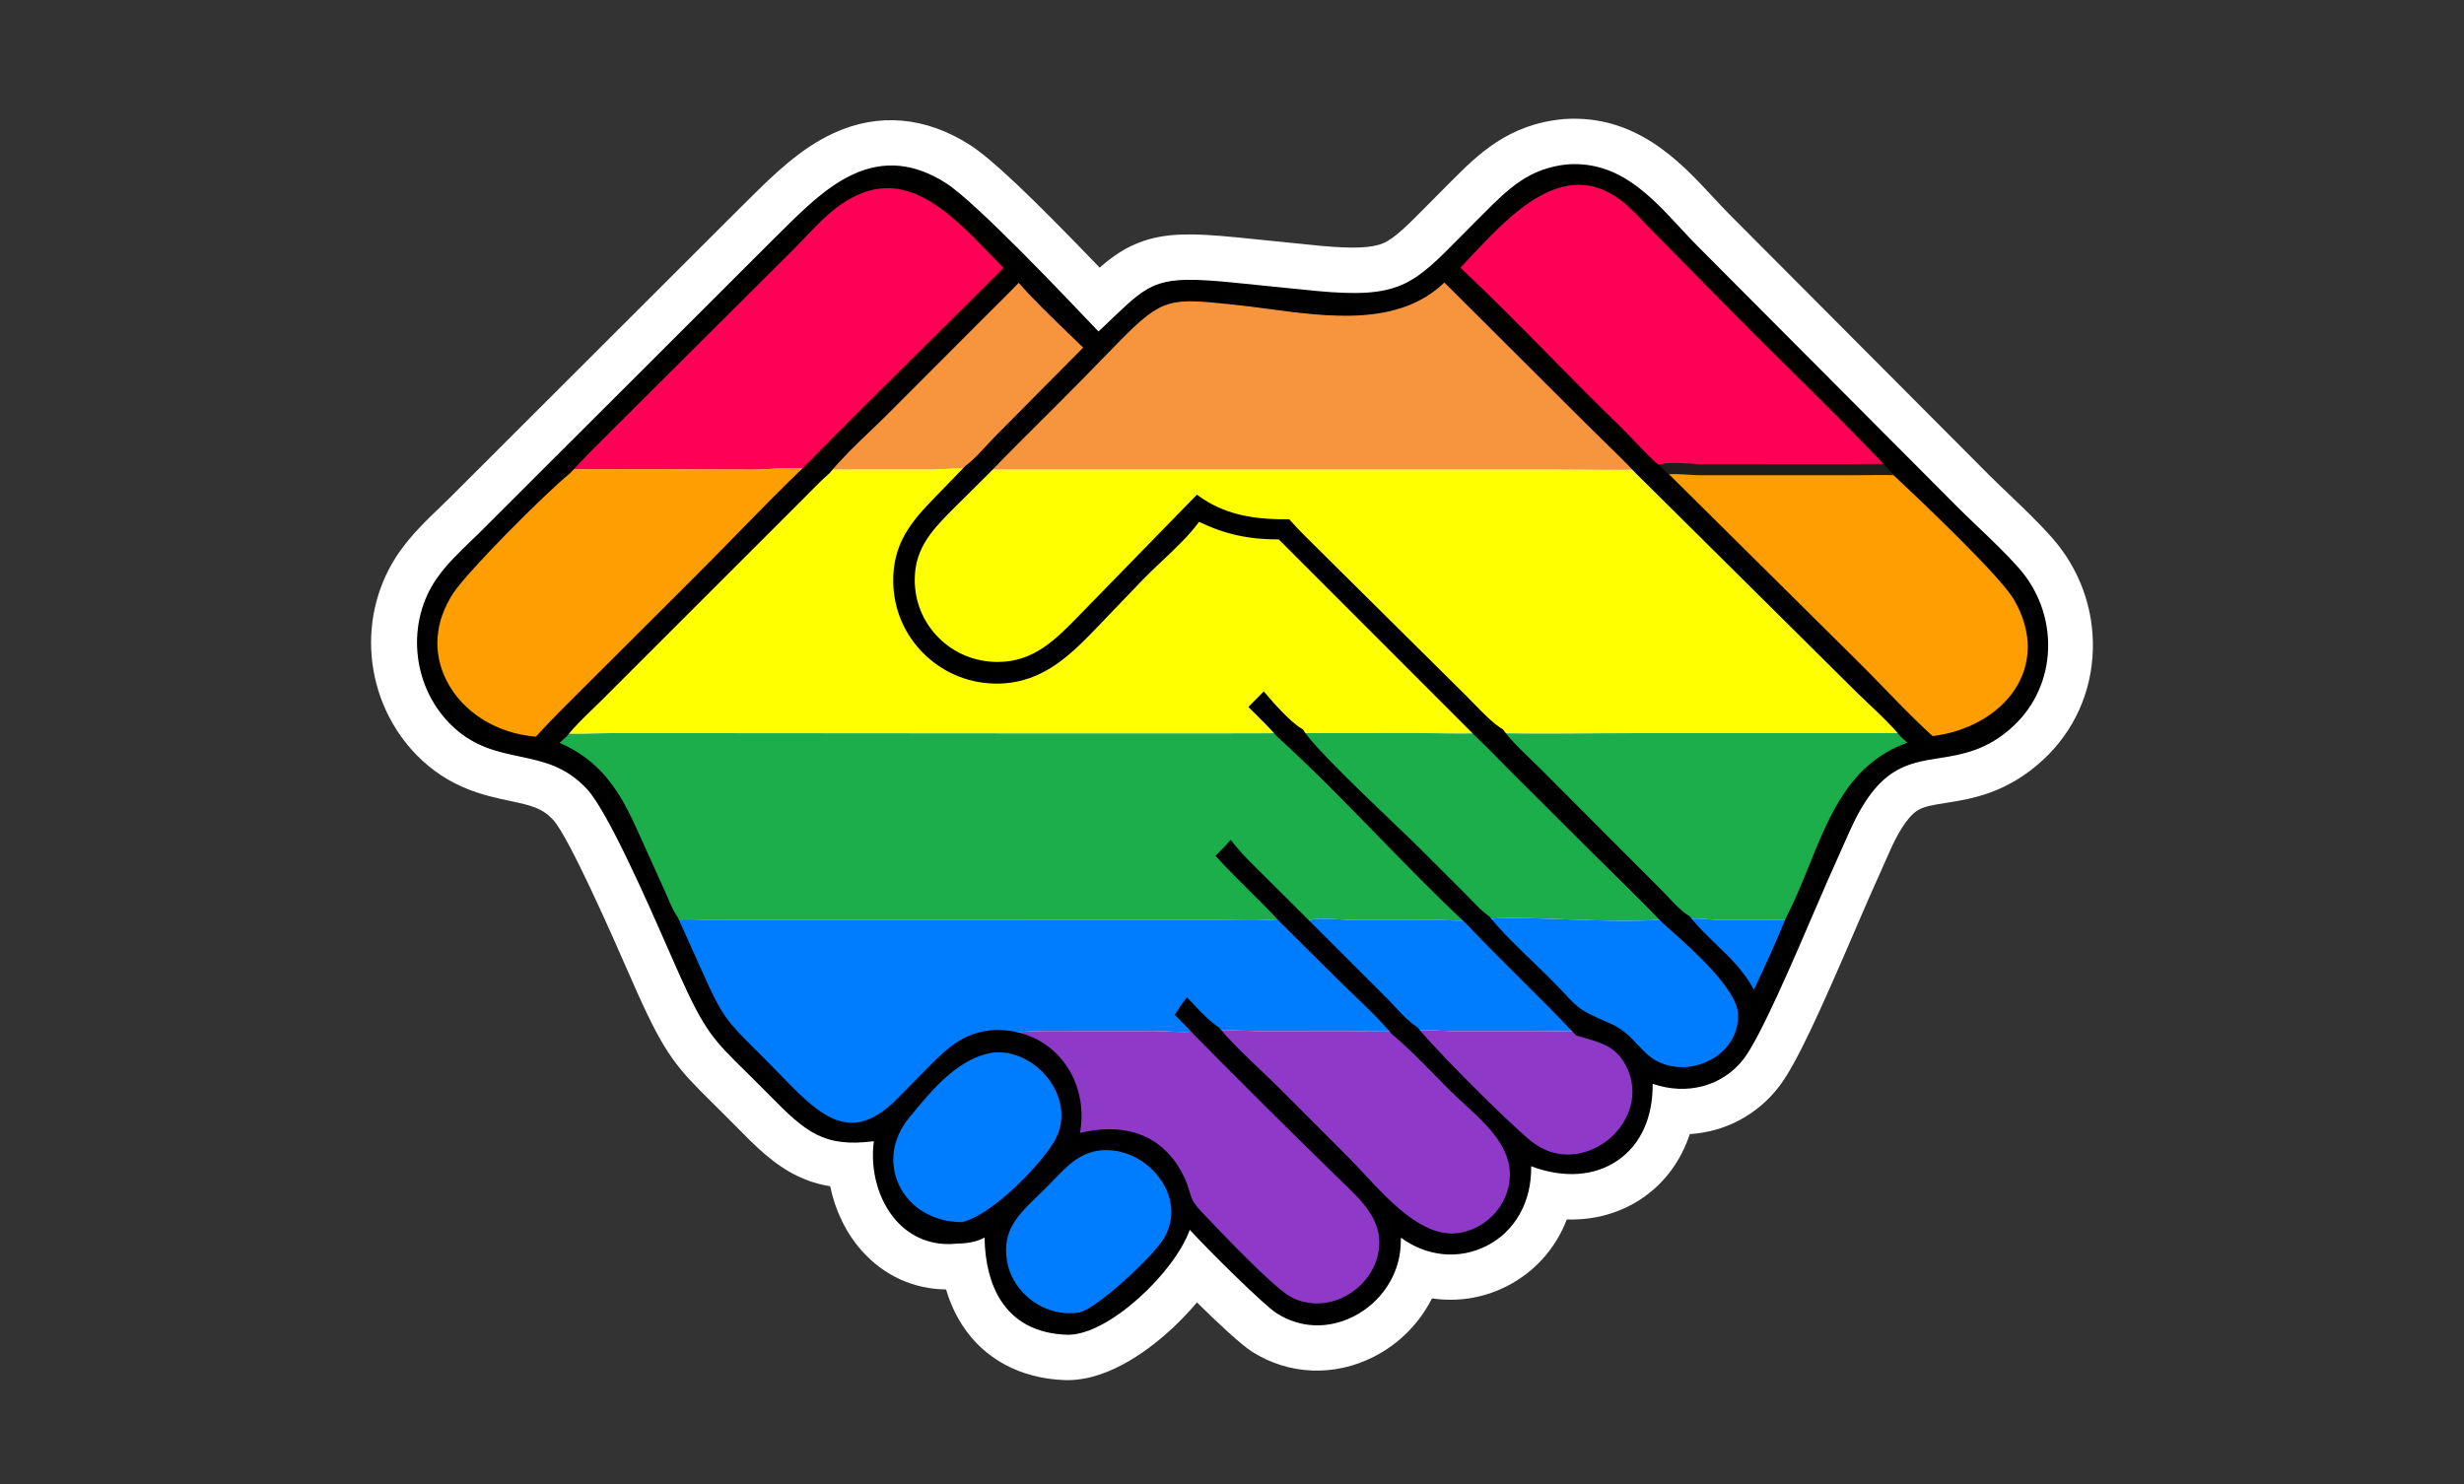
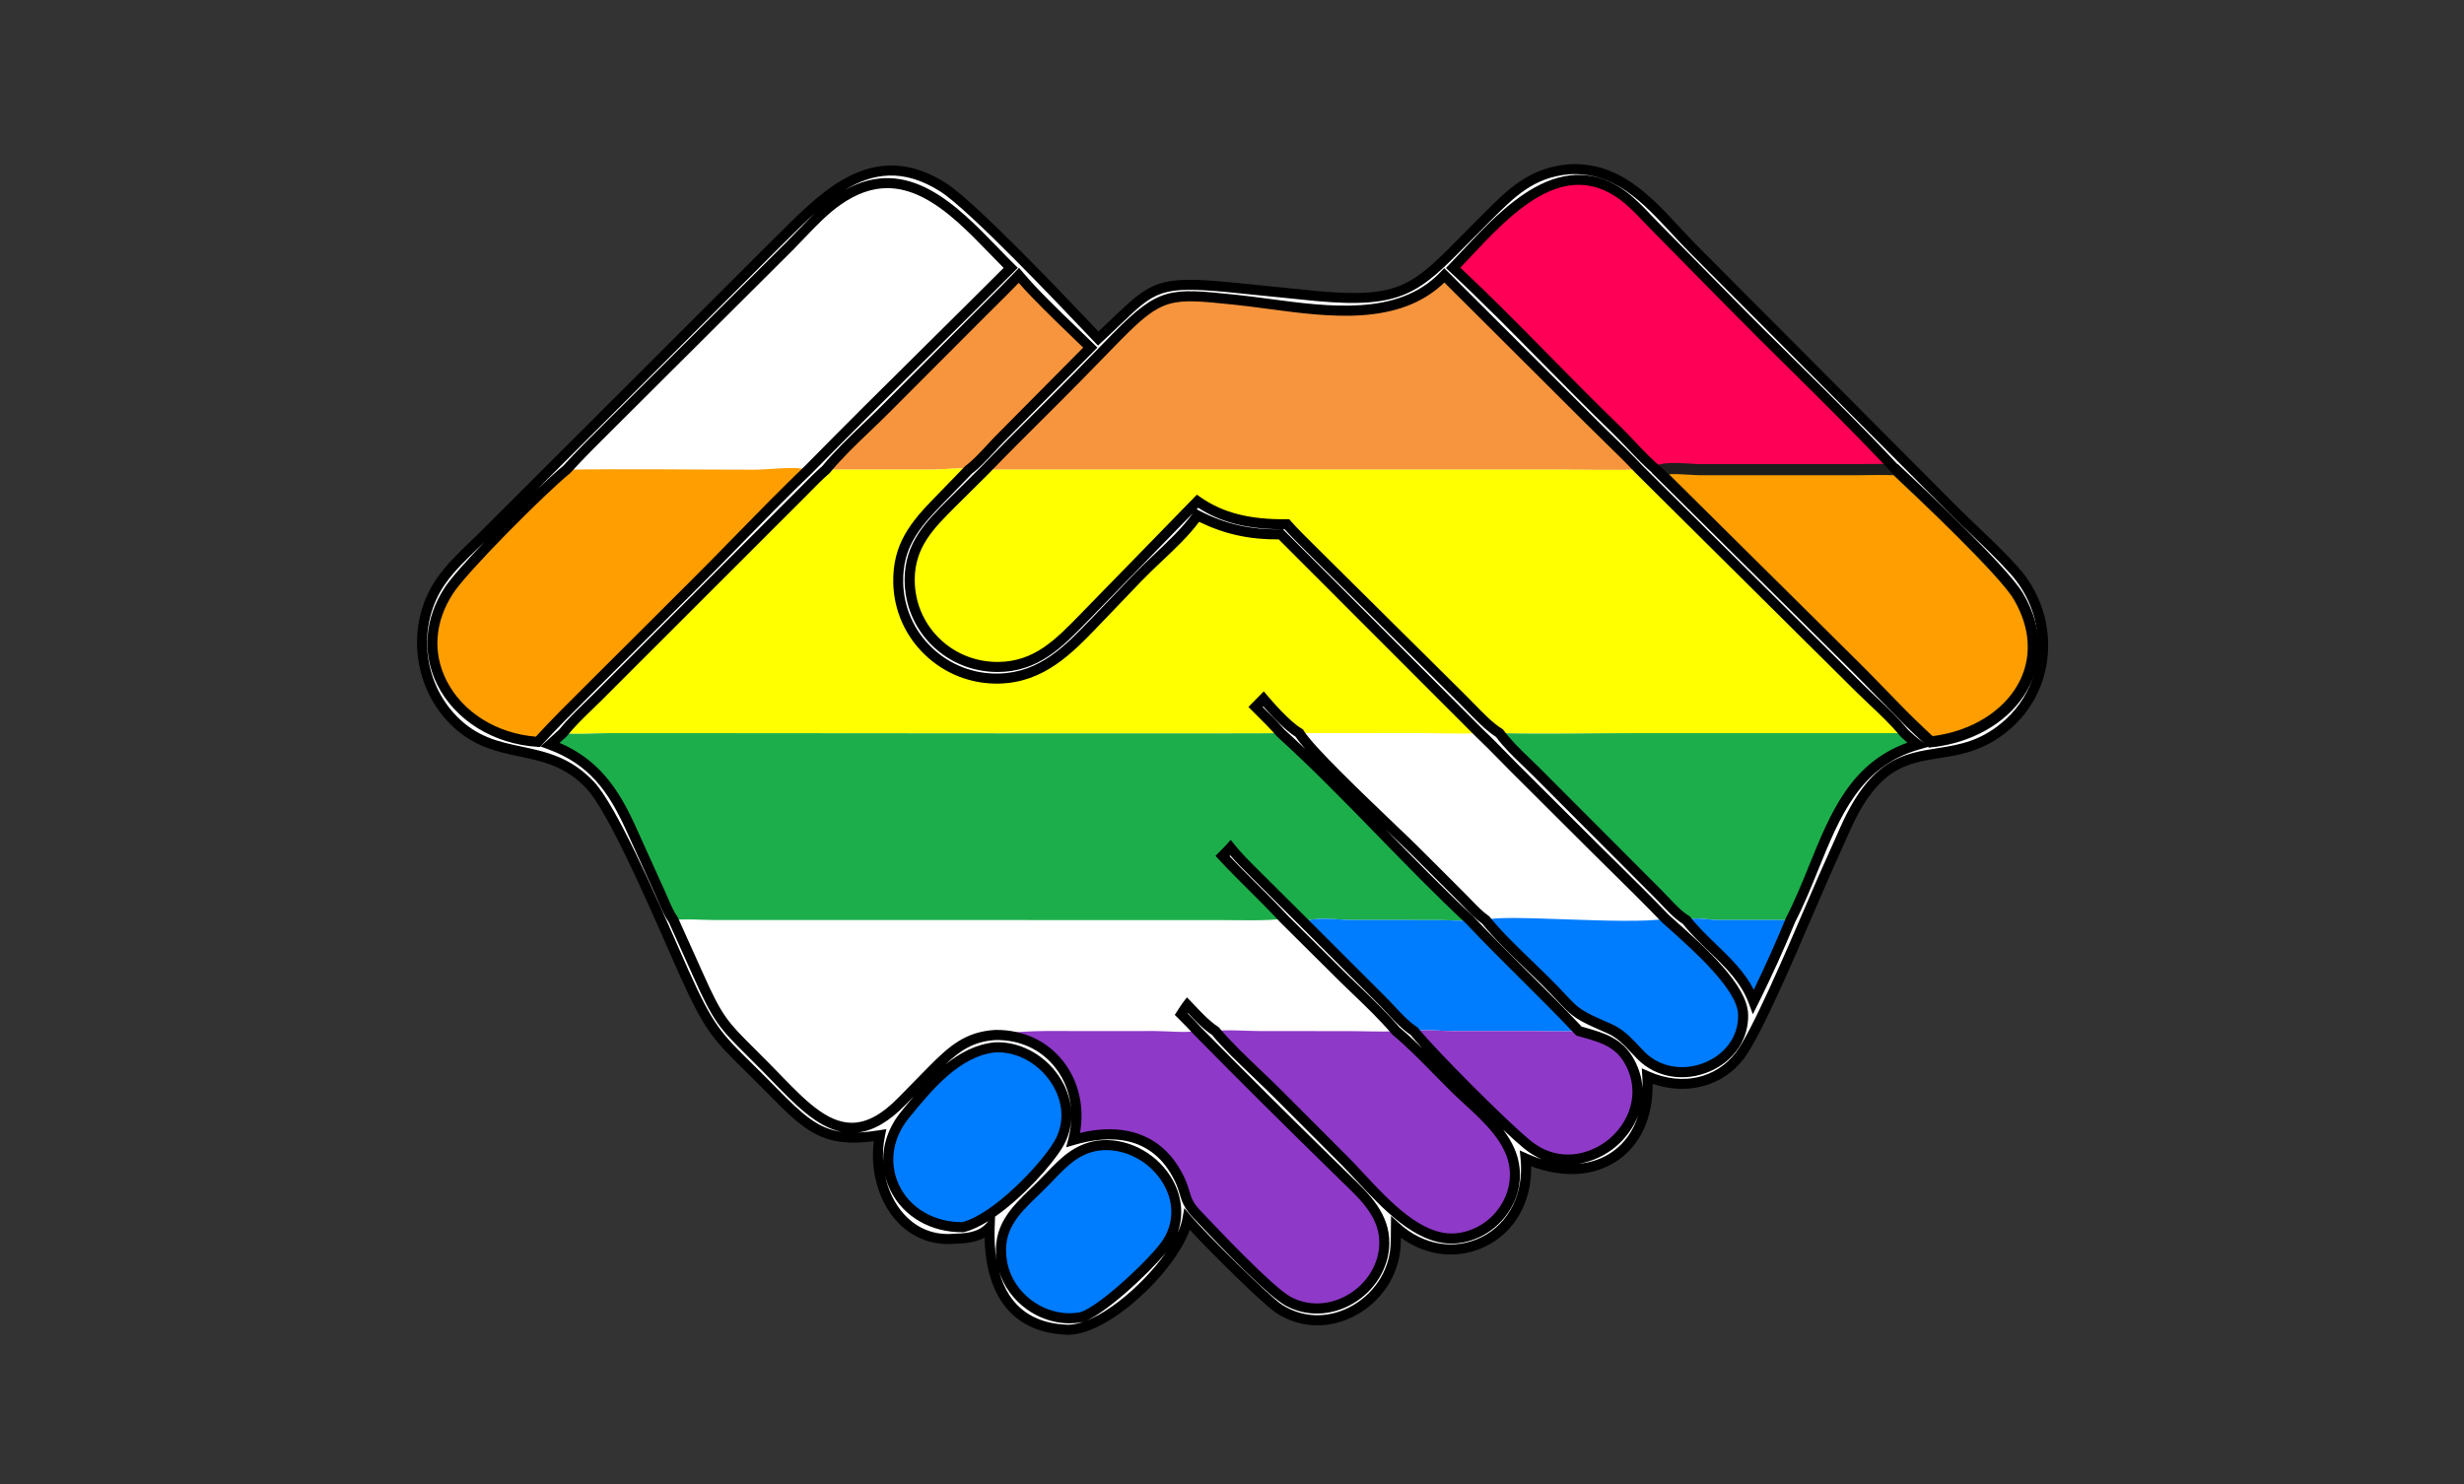
<svg xmlns="http://www.w3.org/2000/svg" width="166" height="100" viewBox="0 0 166 100" fill="none">
  <rect x="0" y="0" width="166" height="100" fill="#333333" stroke="none" />
  <mask id="mask0_1088_51" style="mask-type:alpha" maskUnits="userSpaceOnUse" x="0" y="0" width="166" height="100">
    <rect width="166" height="100" fill="#D9D9D9" />
  </mask>
  <g mask="url(#mask0_1088_51)">
</g>
  <g clip-path="url(#clip0_1088_51)">
    <path d="M73.955 22.814C77.597 19.453 77.346 18.837 82.781 19.356L88.671 19.948C94.995 20.53 95.522 19.244 99.831 14.952C101.63 13.16 102.98 11.655 105.632 11.41C109.5 11.168 111.668 14.39 114.11 16.844L131.566 34.371C132.93 35.738 134.432 37.047 135.708 38.491C138.328 41.455 138.262 45.996 135.356 48.693C131.193 52.557 127.608 48.421 124.281 55.833L122.778 59.205C121.762 61.486 118.543 69.338 117.176 71.132C115.678 73.098 113.148 73.498 110.945 72.523C111.269 77.647 107.279 80.084 102.745 78.066C103.265 83.45 97.687 86.041 94.01 82.691C94.005 83.115 94.01 83.543 93.985 83.966C93.757 87.707 89.476 90.317 86.166 88.214C85.258 87.638 80.872 83.272 79.958 82.181C79.46 84.866 74.628 89.703 71.84 89.602C67.785 89.455 66.508 86.283 66.641 82.692C66.043 83.358 65.157 83.451 64.308 83.47C60.575 83.833 58.548 79.899 59.247 76.499C55.622 77.074 54.551 76.113 52.002 73.52C48.431 69.887 48.085 70.075 46.042 65.528C44.833 62.837 41.449 54.749 39.743 52.926C36.783 49.764 33.446 51.517 30.498 48.511C28.05 46.014 27.676 42.01 29.686 39.144C30.541 37.926 31.78 36.877 32.828 35.819L52.337 16.333C55.383 13.341 58.717 9.563 63.515 12.627C65.564 13.936 72.018 20.777 73.954 22.814H73.955Z" fill="white" />
-     <path d="M71.922 93C71.854 93 71.785 92.999 71.718 92.996C68.74 92.888 66.29 91.567 64.817 89.275C64.357 88.558 63.997 87.761 63.737 86.889C61.554 86.865 59.571 85.966 58.081 84.306C57.003 83.103 56.267 81.576 55.93 79.935C55.162 79.812 54.453 79.59 53.771 79.267C52.127 78.488 50.893 77.233 49.586 75.902C48.987 75.292 48.48 74.794 48.034 74.352C45.6 71.953 44.816 71.076 42.949 66.92C42.758 66.496 42.521 65.955 42.246 65.327C41.283 63.129 38.349 56.44 37.267 55.245C36.527 54.455 35.836 54.282 34.342 53.966C32.613 53.6 30.247 53.099 28.078 50.888C26.342 49.117 25.264 46.765 25.042 44.264C24.818 41.739 25.481 39.226 26.912 37.188C27.729 36.023 28.732 35.059 29.617 34.208C29.902 33.934 30.171 33.675 30.42 33.425L30.433 33.411L49.962 13.908C50.132 13.741 50.302 13.573 50.473 13.403C52.073 11.817 53.886 10.019 56.165 8.97C59.181 7.582 62.354 7.857 65.34 9.764C66.78 10.684 69.375 13.131 74.086 18.035C74.976 17.253 75.863 16.633 77.048 16.235C78.682 15.685 80.437 15.719 83.103 15.974H83.12L88.998 16.567C91.192 16.769 92.453 16.712 93.21 16.379C93.989 16.038 94.894 15.119 96.263 13.73C96.613 13.374 97.011 12.97 97.44 12.543C97.545 12.438 97.649 12.334 97.752 12.231C99.559 10.422 101.607 8.37 105.321 8.027L105.421 8.019C110.244 7.716 113.213 10.916 115.381 13.253C115.774 13.677 116.145 14.076 116.512 14.446L133.967 31.971C134.417 32.422 134.887 32.87 135.384 33.344C136.338 34.255 137.325 35.196 138.248 36.239C140.099 38.332 141.074 41.013 140.995 43.788C140.915 46.638 139.731 49.264 137.662 51.184C135.216 53.454 132.827 53.831 131.081 54.106C130.138 54.254 129.585 54.352 129.167 54.622C128.439 55.094 127.791 56.298 127.375 57.225L125.877 60.589C125.683 61.024 125.392 61.703 125.054 62.491C122.569 68.285 121.007 71.706 119.873 73.194C118.379 75.156 116.194 76.272 113.842 76.421C113.258 78.183 112.193 79.658 110.715 80.688C109.215 81.733 107.437 82.229 105.555 82.172C104.803 84.128 103.391 85.729 101.463 86.696C99.889 87.485 98.154 87.74 96.472 87.489C95.641 89.146 94.283 90.541 92.568 91.417C89.901 92.781 86.828 92.657 84.35 91.082C83.635 90.628 82.1 89.202 80.637 87.762C80.039 88.473 79.47 89.043 79.088 89.404C77.655 90.76 74.846 92.999 71.922 92.999V93ZM70.379 73.461L70.032 82.817C69.987 84.028 70.166 85.043 70.524 85.6C70.648 85.793 70.876 86.149 71.883 86.203C72.241 86.118 73.298 85.577 74.59 84.311C75.921 83.009 76.542 81.875 76.624 81.551L77.932 74.485L82.554 79.995C83.347 80.941 87.135 84.693 88.024 85.371C88.578 85.698 89.12 85.551 89.481 85.366C89.967 85.118 90.551 84.548 90.599 83.758C90.612 83.533 90.613 83.268 90.615 82.988C90.615 82.876 90.617 82.763 90.618 82.653L90.703 75.085L96.292 80.179C96.962 80.789 97.759 80.954 98.424 80.621C99.127 80.268 99.472 79.456 99.37 78.393L98.81 72.597L104.124 74.963C105.243 75.461 106.259 75.516 106.841 75.111C107.371 74.742 107.633 73.877 107.561 72.738L107.208 67.156L112.317 69.417C112.651 69.564 113.792 69.975 114.48 69.073C115.32 67.971 117.863 62.042 118.821 59.81C119.168 58.999 119.469 58.3 119.681 57.822L121.184 54.449C122.37 51.808 123.734 50.053 125.481 48.92C127.128 47.853 128.736 47.599 130.027 47.395C131.332 47.189 132.12 47.066 133.052 46.201C134.549 44.812 134.602 42.363 133.169 40.741C132.439 39.916 131.598 39.113 130.707 38.264C130.2 37.782 129.678 37.282 129.166 36.77L111.708 19.242C111.256 18.788 110.827 18.325 110.411 17.877C108.382 15.691 107.33 14.729 105.891 14.796C104.714 14.919 104.103 15.477 102.549 17.034C102.442 17.141 102.333 17.25 102.223 17.36C101.816 17.765 101.448 18.14 101.091 18.502C99.241 20.378 97.904 21.735 95.936 22.6C93.706 23.58 91.294 23.601 88.36 23.331L88.332 23.329L82.448 22.737C81.709 22.667 79.78 22.483 79.206 22.676C78.923 22.771 78.315 23.354 77.543 24.092C77.171 24.449 76.75 24.853 76.254 25.311L73.799 27.577L71.197 24.839C64.322 17.598 62.291 15.873 61.691 15.492C59.715 14.229 58.606 14.898 55.246 18.231C55.069 18.405 54.895 18.578 54.721 18.749L35.23 38.216C34.924 38.524 34.614 38.822 34.314 39.111C33.587 39.809 32.9 40.469 32.461 41.096C31.396 42.614 31.592 44.778 32.917 46.13C33.621 46.847 34.292 47.013 35.742 47.319C37.531 47.698 39.984 48.216 42.217 50.602C43.767 52.257 45.605 56.095 48.455 62.596C48.723 63.208 48.955 63.737 49.134 64.133C50.563 67.314 50.817 67.565 52.792 69.513C53.256 69.971 53.783 70.489 54.418 71.137C56.683 73.441 56.722 73.459 58.715 73.143L63.557 72.375L62.568 77.184C62.378 78.108 62.612 79.194 63.125 79.765C63.37 80.038 63.601 80.125 63.978 80.089L64.103 80.077L64.227 80.073C64.31 80.071 64.379 80.069 64.436 80.065L70.377 73.461H70.379Z" fill="white" />
-     <path d="M127.715 31.647C126.784 31.615 125.852 31.647 124.919 31.647L114.519 31.645C113.79 31.644 112.344 31.431 111.683 31.731C110.767 30.983 109.735 29.766 108.835 28.896C105.167 25.351 101.613 21.502 97.899 18.048C100.73 15.119 104.831 9.901 109.296 13.147C110.168 13.782 110.899 14.66 111.66 15.422L116.561 20.39C120.259 24.16 124.111 27.783 127.714 31.646L127.715 31.647Z" fill="#FF0057" />
-     <path d="M38.167 31.648C39.371 30.327 40.675 29.073 41.937 27.806L53.214 16.569C54.235 15.543 55.257 14.336 56.447 13.508C61.36 10.091 64.962 14.975 68.096 18.05C63.566 22.595 58.958 27.068 54.462 31.648C53.417 31.396 51.895 31.65 50.79 31.65C46.584 31.65 42.371 31.585 38.166 31.648H38.167Z" fill="#FF0057" />
+     <path d="M127.715 31.647C126.784 31.615 125.852 31.647 124.919 31.647L114.519 31.645C113.79 31.644 112.344 31.431 111.683 31.731C110.767 30.983 109.735 29.766 108.835 28.896C105.167 25.351 101.613 21.502 97.899 18.048C100.73 15.119 104.831 9.901 109.296 13.147C110.168 13.782 110.899 14.66 111.66 15.422L116.561 20.39C120.259 24.16 124.111 27.783 127.714 31.646Z" fill="#FF0057" />
    <path d="M55.645 31.648C56.811 30.225 58.269 28.962 59.571 27.662L65.847 21.374C66.781 20.435 67.732 19.518 68.645 18.556C69.94 20.098 71.987 21.977 73.457 23.422L67.36 29.571C66.727 30.203 65.975 31.129 65.272 31.648C65.044 31.469 63.298 31.645 62.901 31.646H55.646L55.645 31.648Z" fill="#F7953E" />
    <path d="M66.397 31.648C68.45 29.519 70.576 27.462 72.648 25.352L75.264 22.674C78.255 19.644 78.88 19.749 83.235 20.198C87.804 20.671 93.742 22.214 97.233 18.636L97.31 18.556L107.06 28.275C108.182 29.405 109.358 30.487 110.445 31.648C108.723 31.692 106.988 31.649 105.265 31.649H66.397V31.648Z" fill="#F7953E" />
    <path d="M36.244 49.99C30.862 49.664 27.178 44.496 30.249 39.791C31.234 38.285 36.504 32.995 38.167 31.648C42.371 31.586 46.586 31.65 50.791 31.65C51.896 31.65 53.418 31.396 54.464 31.648C51.76 34.235 49.202 36.983 46.543 39.617L40.368 45.775C38.981 47.164 37.562 48.537 36.243 49.99H36.244Z" fill="#FF9E00" />
    <path d="M37.916 49.403C38.616 48.53 39.474 47.764 40.267 46.975L53.902 33.347C54.477 32.774 55.031 32.178 55.646 31.647H62.901C63.298 31.645 65.044 31.468 65.272 31.647L63.228 33.752C61.608 35.413 60.466 36.79 60.516 39.257C60.59 42.934 63.663 45.821 67.325 45.724C70.168 45.65 71.954 43.822 73.784 41.918L76.68 38.898C77.938 37.585 79.665 36.209 80.679 34.73C82.51 35.67 84.232 36.041 86.291 36.006L99.676 49.402C98.325 49.466 96.951 49.399 95.596 49.398L87.538 49.402C86.775 48.958 85.706 47.78 85.123 47.091L84.584 47.637C85.164 48.214 85.752 48.783 86.29 49.401C86.202 49.444 51.698 49.401 48.285 49.401H41.033C40.155 49.403 38.727 49.507 37.916 49.401V49.403Z" fill="#FFFF00" />
    <path d="M80.678 33.776L73.017 41.635C71.341 43.357 69.815 44.927 67.24 44.942C63.949 44.961 61.272 42.342 61.289 39.037C61.3 36.752 62.584 35.445 64.096 33.93L66.396 31.648H105.264C106.987 31.649 108.722 31.692 110.444 31.648L125.321 46.407C126.321 47.392 127.4 48.317 128.295 49.403H110.087C107.071 49.403 104.035 49.475 101.02 49.403C100.144 48.867 99.21 47.777 98.451 47.038L88.69 37.363C88.019 36.691 87.329 36.037 86.699 35.326C84.532 35.351 82.488 35.038 80.677 33.775L80.678 33.776Z" fill="#FFFF00" />
    <path d="M111.683 31.732C112.344 31.431 113.79 31.645 114.519 31.646L124.919 31.649C125.852 31.647 126.784 31.616 127.715 31.649C129.418 33.242 134.974 38.485 135.977 40.182C138.818 44.994 135.264 49.429 130.077 49.992C128.274 48.373 126.632 46.543 124.907 44.839L111.683 31.733V31.732Z" fill="#FF9E00" />
    <path d="M111.683 31.732C112.344 31.431 113.79 31.645 114.519 31.646L124.919 31.649C125.852 31.647 126.784 31.616 127.715 31.649C129.418 33.242 134.974 38.485 135.977 40.182C138.818 44.994 135.264 49.429 130.077 49.992C128.274 48.373 126.632 46.543 124.907 44.839L111.683 31.733V31.732Z" stroke="#1D1D1B" stroke-width="0.75" />
    <path d="M37.066 50.175L37.916 49.403C38.727 49.508 40.155 49.404 41.033 49.403H48.285C51.698 49.402 86.202 49.445 86.29 49.403C90.646 53.354 94.663 57.94 99.013 61.998C98.37 62.083 97.681 62.004 97.032 62L91.097 61.993C90.213 61.993 88.595 61.739 87.816 62.131L84.784 59.115C84.14 58.472 83.469 57.836 82.899 57.123C82.729 57.317 82.54 57.498 82.359 57.682C83.699 59.13 85.155 60.459 86.493 61.912C85.108 62.067 83.68 62.001 82.287 62L48.054 61.994C47.187 61.993 46.224 61.897 45.37 61.998C44.995 61.47 44.727 60.722 44.456 60.134L42.455 55.714C41.247 53.084 39.887 51.219 37.066 50.175Z" fill="#1DAE4C" />
-     <path d="M99.676 49.403C100.477 50.154 101.231 50.959 102.008 51.734L106.377 56.09C108.313 58.037 110.305 59.931 112.208 61.912C109.577 62.351 101.116 61.553 100.098 61.998C99.502 61.583 98.979 60.966 98.462 60.453L95.335 57.328C93.993 55.987 88.346 50.779 87.539 49.402L95.597 49.398C96.952 49.398 98.326 49.466 99.677 49.402L99.676 49.403Z" fill="#1DAE4C" />
    <path d="M101.021 49.403C104.036 49.475 107.072 49.403 110.088 49.403H128.297C128.589 49.669 128.878 49.95 129.204 50.174C123.712 51.75 123.052 57.302 120.628 61.996L115.793 61.994C115.125 61.99 114.24 61.772 113.607 61.996C112.915 61.582 112.292 60.808 111.712 60.232L103.56 52.062C102.706 51.2 101.736 50.384 101.021 49.402V49.403Z" fill="#1DAE4C" />
-     <path d="M45.37 61.998C46.224 61.897 47.187 61.993 48.054 61.994L82.287 62C83.68 62 85.108 62.067 86.493 61.912L90.481 65.876C91.68 67.047 92.962 68.199 94.046 69.478C93.034 69.544 91.99 69.482 90.974 69.481L84.769 69.475C83.97 69.475 82.604 69.368 81.882 69.478C81.167 69.012 80.583 68.336 79.993 67.726C79.842 67.921 79.713 68.133 79.579 68.34C79.956 68.711 80.324 69.084 80.678 69.478C79.74 69.608 78.715 69.476 77.768 69.474L72.427 69.476C70.623 69.475 68.828 69.418 67.045 69.741C65.118 69.867 64.079 70.835 62.784 72.145L60.771 74.197C57.017 78.05 54.612 74.976 51.631 71.949C48.894 69.168 48.595 69.203 47.037 65.698L45.371 61.999L45.37 61.998Z" fill="#007CFF" />
    <path d="M100.098 61.998C101.116 61.553 109.577 62.351 112.208 61.912C113.795 63.349 117.365 66.323 117.436 68.341C117.556 71.767 112.994 73.543 110.588 71.155C109.886 70.459 109.345 69.714 108.414 69.309C105.688 68.125 106.292 68.285 104.12 66.112C102.865 64.858 101.174 63.349 100.099 61.999L100.098 61.998Z" fill="#007CFF" />
    <path d="M113.607 61.998C114.24 61.774 115.125 61.991 115.793 61.995L120.628 61.998C119.941 63.682 118.96 65.852 118.138 67.495C117.278 65.162 115.084 63.892 113.607 61.998Z" fill="#007CFF" />
    <path d="M87.816 62.131C88.595 61.738 90.214 61.992 91.097 61.993L97.032 62C97.681 62.005 98.371 62.083 99.013 61.998C101.415 64.541 103.979 66.931 106.374 69.477C105.406 69.522 104.425 69.479 103.455 69.478H97.934C97.125 69.478 96.023 69.347 95.258 69.477C94.471 68.969 93.766 68.071 93.093 67.406L87.815 62.13L87.816 62.131Z" fill="#007CFF" />
    <path d="M81.882 69.478C82.603 69.368 83.97 69.474 84.769 69.475L90.974 69.481C91.989 69.482 93.034 69.545 94.046 69.478C95.437 70.636 96.697 72.025 97.985 73.299C99.506 74.805 101.827 76.455 102.043 78.773C102.262 81.126 100.405 83.269 98.058 83.449C95.192 83.668 92.526 80.173 90.659 78.285L86.186 73.804C84.888 72.49 83.004 70.847 81.882 69.477V69.478Z" fill="#8E39C7" />
    <path d="M106.375 69.478C107.817 69.898 109.015 70.133 109.795 71.566C112.033 75.682 106.65 80.217 102.868 77.105C101.247 75.771 96.501 71.015 95.259 69.478C96.025 69.349 97.126 69.479 97.935 69.478H103.456C104.426 69.481 105.407 69.522 106.375 69.478Z" fill="#8E39C7" />
    <path d="M67.045 69.741C68.828 69.418 70.623 69.475 72.427 69.476L77.768 69.474C78.715 69.476 79.742 69.608 80.678 69.478C83.857 72.707 87.225 76.046 90.461 79.204C91.777 80.488 93.286 81.767 93.263 83.776C93.226 86.918 89.625 89.217 86.794 87.688C85.522 87 81.828 83.081 80.627 81.813C79.744 80.88 79.956 80.486 79.466 79.458C78.008 76.397 75.2 75.969 72.307 76.814C73.266 73.13 70.869 69.682 67.043 69.742L67.045 69.741Z" fill="#8E39C7" />
    <path d="M64.876 82.691C60.576 82.753 58.348 78.335 60.972 75.119C62.539 73.199 64.486 70.828 67.045 70.573C70.301 70.439 73.065 74.2 71.294 77.132C70.276 78.817 67.076 82.152 64.876 82.691Z" fill="#007CFF" />
    <path d="M72.822 88.759C70.388 89.222 67.883 87.432 67.498 84.987C67.113 82.538 68.622 81.385 70.166 79.858C71.355 78.684 72.243 77.453 73.989 77.192C77.408 76.751 80.599 80.564 78.664 83.68C77.908 84.898 74.158 88.438 72.822 88.758V88.759Z" fill="#007CFF" />
-     <path d="M73.99 22.814C77.632 19.452 77.381 18.836 82.816 19.356L88.706 19.948C95.03 20.53 95.556 19.244 99.866 14.952C101.665 13.159 103.015 11.655 105.667 11.41C109.535 11.168 111.703 14.39 114.145 16.844L131.601 34.37C132.965 35.738 134.467 37.047 135.743 38.49C138.363 41.455 138.297 45.996 135.391 48.693C131.228 52.557 127.643 48.421 124.316 55.833L122.813 59.204C121.797 61.486 118.578 69.338 117.211 71.132C115.713 73.098 113.183 73.498 110.98 72.523C111.304 77.647 107.314 80.084 102.78 78.066C103.3 83.45 97.722 86.041 94.045 82.691C94.04 83.115 94.045 83.543 94.02 83.966C93.792 87.707 89.511 90.317 86.201 88.214C85.293 87.638 80.907 83.272 79.993 82.18C79.495 84.866 74.663 89.703 71.875 89.602C67.82 89.455 66.543 86.282 66.676 82.692C66.078 83.358 65.192 83.451 64.343 83.47C60.609 83.832 58.584 79.899 59.282 76.499C55.657 77.074 54.586 76.113 52.037 73.52C48.466 69.887 48.12 70.075 46.077 65.528C44.868 62.837 41.484 54.749 39.778 52.926C36.818 49.764 33.481 51.517 30.533 48.511C28.085 46.014 27.711 42.009 29.721 39.144C30.576 37.925 31.815 36.877 32.863 35.818L52.372 16.333C55.418 13.341 58.752 9.562 63.55 12.627C65.599 13.936 72.053 20.777 73.989 22.814H73.99ZM38.167 31.647C36.504 32.995 31.233 38.284 30.249 39.791C27.177 44.495 30.862 49.663 36.244 49.99C37.563 48.537 38.982 47.164 40.369 45.775L46.544 39.617C49.203 36.982 51.761 34.234 54.465 31.647C58.96 27.066 63.568 22.595 68.099 18.049C64.965 14.974 61.362 10.091 56.449 13.508C55.26 14.335 54.237 15.543 53.217 16.569L41.939 27.806C40.676 29.073 39.373 30.327 38.169 31.647H38.167ZM55.645 31.647C55.03 32.177 54.475 32.774 53.901 33.347L40.265 46.975C39.473 47.763 38.615 48.53 37.915 49.403L37.065 50.175C39.886 51.219 41.245 53.084 42.454 55.714L44.454 60.134C44.726 60.723 44.992 61.47 45.369 61.998L47.034 65.697C48.592 69.203 48.892 69.167 51.629 71.947C54.609 74.975 57.015 78.049 60.769 74.196L62.781 72.143C64.077 70.833 65.116 69.865 67.043 69.74C70.868 69.68 73.266 73.128 72.307 76.811C75.199 75.967 78.007 76.395 79.466 79.455C79.955 80.483 79.744 80.877 80.627 81.81C81.828 83.079 85.523 86.998 86.794 87.685C89.625 89.215 93.225 86.915 93.263 83.773C93.286 81.765 91.777 80.486 90.461 79.202C87.224 76.043 83.857 72.705 80.678 69.476C80.324 69.082 79.956 68.708 79.579 68.338C79.713 68.131 79.842 67.92 79.993 67.723C80.583 68.333 81.166 69.009 81.882 69.476C83.004 70.845 84.888 72.487 86.186 73.803L90.659 78.283C92.525 80.172 95.192 83.667 98.058 83.447C100.405 83.267 102.263 81.125 102.043 78.771C101.827 76.454 99.506 74.804 97.985 73.298C96.697 72.023 95.436 70.635 94.046 69.477C92.962 68.198 91.68 67.046 90.481 65.874L86.492 61.91C85.155 60.458 83.699 59.129 82.359 57.68C82.541 57.497 82.729 57.316 82.899 57.122C83.468 57.834 84.14 58.471 84.784 59.114L87.816 62.13L93.094 67.406C93.767 68.071 94.472 68.967 95.259 69.477C96.501 71.013 101.246 75.77 102.868 77.104C106.65 80.216 112.033 75.681 109.795 71.565C109.016 70.131 107.817 69.897 106.375 69.477C103.981 66.93 101.416 64.54 99.014 61.998C94.664 57.94 90.647 53.354 86.291 49.403C85.753 48.786 85.165 48.215 84.585 47.639L85.124 47.093C85.707 47.783 86.776 48.96 87.539 49.404C88.346 50.781 93.993 55.989 95.335 57.331L98.462 60.456C98.98 60.968 99.502 61.584 100.098 62C101.173 63.35 102.864 64.858 104.119 66.113C106.292 68.286 105.687 68.126 108.413 69.311C109.344 69.716 109.886 70.46 110.587 71.156C112.993 73.544 117.555 71.769 117.435 68.343C117.365 66.324 113.794 63.35 112.207 61.913C110.304 59.932 108.313 58.038 106.376 56.091L102.007 51.735C101.23 50.96 100.476 50.154 99.675 49.404L86.29 36.009C84.231 36.043 82.509 35.671 80.678 34.733C79.664 36.211 77.938 37.587 76.679 38.9L73.783 41.92C71.954 43.824 70.166 45.652 67.324 45.727C63.663 45.824 60.589 42.937 60.514 39.259C60.465 36.792 61.607 35.415 63.227 33.754L65.271 31.65C65.975 31.131 66.727 30.205 67.359 29.573L73.455 23.424C71.986 21.979 69.939 20.099 68.644 18.558C67.731 19.52 66.78 20.437 65.845 21.376L59.569 27.664C58.268 28.964 56.809 30.227 55.644 31.65L55.645 31.647ZM66.397 31.647L64.097 33.93C62.584 35.446 61.301 36.751 61.29 39.037C61.274 42.342 63.952 44.961 67.242 44.942C69.816 44.926 71.342 43.356 73.018 41.635L80.679 33.776C82.49 35.041 84.533 35.352 86.702 35.327C87.331 36.038 88.021 36.693 88.693 37.364L98.453 47.039C99.212 47.778 100.147 48.868 101.022 49.404C101.736 50.387 102.708 51.202 103.561 52.065L111.713 60.235C112.293 60.81 112.916 61.584 113.608 61.999C115.085 63.893 117.279 65.163 118.139 67.496C118.962 65.853 119.942 63.683 120.629 61.999C123.053 57.303 123.714 51.751 129.206 50.176C128.879 49.952 128.59 49.67 128.298 49.404C127.403 48.318 126.324 47.393 125.323 46.408L110.447 31.648C109.358 30.487 108.183 29.404 107.062 28.276L97.311 18.557L97.234 18.637C93.744 22.215 87.805 20.671 83.236 20.2C78.881 19.75 78.256 19.645 75.266 22.674L72.649 25.353C70.577 27.463 68.451 29.521 66.398 31.648L66.397 31.647ZM127.715 31.647C124.112 27.784 120.26 24.161 116.562 20.391L111.661 15.423C110.9 14.661 110.17 13.782 109.297 13.148C104.832 9.902 100.731 15.12 97.9 18.049C101.614 21.503 105.168 25.352 108.837 28.897C109.737 29.767 110.768 30.984 111.685 31.732L124.908 44.838C126.633 46.542 128.275 48.371 130.078 49.99C135.266 49.429 138.82 44.993 135.978 40.181C134.975 38.484 129.419 33.24 127.717 31.647H127.715ZM67.045 70.573C64.487 70.828 62.539 73.2 60.972 75.119C58.348 78.335 60.576 82.753 64.876 82.691C67.075 82.153 70.276 78.817 71.294 77.132C73.065 74.199 70.301 70.438 67.045 70.573ZM73.99 77.192C72.245 77.452 71.356 78.684 70.168 79.858C68.623 81.385 67.114 82.538 67.499 84.987C67.884 87.432 70.389 89.222 72.823 88.759C74.159 88.439 77.909 84.899 78.665 83.681C80.6 80.565 77.409 76.75 73.99 77.193V77.192Z" fill="#020102" />
    <path d="M71.959 89.943C71.927 89.943 71.894 89.943 71.862 89.941C69.856 89.867 68.361 89.087 67.419 87.621C66.731 86.549 66.359 85.098 66.329 83.394C65.744 83.72 65.047 83.792 64.362 83.808C62.823 83.952 61.412 83.403 60.387 82.261C59.182 80.917 58.608 78.856 58.871 76.9C55.473 77.337 54.27 76.274 51.795 73.757C51.179 73.13 50.665 72.622 50.21 72.174C48.061 70.055 47.483 69.485 45.768 65.666C45.584 65.255 45.349 64.719 45.077 64.1C43.631 60.801 40.938 54.66 39.532 53.157C38.101 51.629 36.599 51.312 35.008 50.975C33.438 50.644 31.814 50.301 30.291 48.747C27.725 46.13 27.361 41.917 29.444 38.948C30.091 38.025 30.942 37.208 31.765 36.416C32.065 36.129 32.348 35.857 32.623 35.578L52.132 16.092C52.307 15.92 52.48 15.748 52.656 15.575C54.145 14.098 55.685 12.571 57.474 11.748C59.559 10.789 61.607 10.982 63.733 12.341C65.721 13.61 71.689 19.897 73.936 22.264L74.005 22.337C74.375 21.992 74.704 21.677 75 21.393C77.543 18.956 78.1 18.565 82.849 19.018L88.741 19.611C94.289 20.122 95.175 19.223 98.471 15.878C98.834 15.51 99.21 15.128 99.629 14.712C99.736 14.604 99.843 14.498 99.948 14.394C101.597 12.742 103.023 11.314 105.638 11.073C109.028 10.861 111.14 13.136 113.181 15.336C113.575 15.759 113.982 16.198 114.387 16.605L131.843 34.132C132.32 34.611 132.827 35.093 133.315 35.559C134.224 36.425 135.163 37.321 135.999 38.266C137.333 39.776 138.038 41.706 137.981 43.702C137.924 45.724 137.087 47.584 135.625 48.942C133.86 50.579 132.152 50.849 130.645 51.087C128.438 51.434 126.531 51.735 124.629 55.972L123.126 59.344C122.924 59.799 122.628 60.488 122.285 61.287C120.819 64.705 118.603 69.871 117.483 71.34C116.074 73.19 113.656 73.837 111.341 73.03C111.36 75.294 110.542 77.111 109.008 78.178C107.443 79.27 105.332 79.41 103.153 78.586C103.204 80.958 102.078 82.987 100.132 83.963C98.271 84.897 96.124 84.672 94.381 83.402C94.378 83.596 94.373 83.793 94.36 83.987C94.239 85.961 93.034 87.766 91.216 88.695C89.495 89.575 87.602 89.505 86.022 88.502C85.149 87.948 81.565 84.396 80.155 82.87C79.125 85.748 74.713 89.943 71.961 89.943H71.959ZM67.303 85.645C67.467 86.255 67.696 86.795 67.991 87.254C68.805 88.522 70.117 89.198 71.888 89.263C73.8 89.328 76.901 86.758 78.562 84.388C77.319 85.903 74.193 88.78 72.903 89.089L72.887 89.093C71.645 89.329 70.306 89.022 69.212 88.251C68.289 87.6 67.615 86.673 67.304 85.646L67.303 85.645ZM79.79 81.411L80.253 81.962C81.155 83.038 85.536 87.39 86.383 87.927C87.755 88.798 89.403 88.857 90.905 88.09C92.512 87.268 93.576 85.68 93.681 83.945C93.7 83.635 93.701 83.315 93.703 83.005C93.703 82.898 93.703 82.793 93.706 82.688L93.715 81.931L94.273 82.441C95.889 83.913 98.017 84.264 99.826 83.356C101.664 82.433 102.667 80.42 102.443 78.1L102.386 77.52L102.918 77.757C103.242 77.901 103.565 78.022 103.883 78.12C103.464 77.944 103.05 77.697 102.651 77.368C102.311 77.087 101.829 76.653 101.271 76.129C101.855 76.903 102.287 77.76 102.379 78.742C102.492 79.955 102.107 81.153 101.295 82.116C100.48 83.084 99.309 83.694 98.082 83.788C97.985 83.796 97.888 83.8 97.792 83.8C95.338 83.8 93.141 81.438 91.363 79.525C91.027 79.164 90.711 78.823 90.416 78.526L85.944 74.047C85.508 73.605 85.011 73.132 84.487 72.631C83.464 71.655 82.405 70.648 81.651 69.735C81.045 69.33 80.539 68.796 80.048 68.278L80.032 68.262C80.025 68.272 80.019 68.284 80.012 68.294C80.363 68.644 80.657 68.951 80.923 69.247C83.907 72.277 87.195 75.546 90.696 78.963C90.8 79.065 90.906 79.167 91.013 79.27C92.237 80.449 93.623 81.788 93.6 83.783C93.581 85.404 92.649 86.954 91.165 87.829C89.719 88.682 88.024 88.742 86.633 87.99C85.476 87.365 82.558 84.351 80.464 82.139L80.379 82.049C79.753 81.388 79.625 80.96 79.476 80.464C79.4 80.21 79.321 79.948 79.158 79.607C77.625 76.388 74.637 76.49 72.401 77.143L71.826 77.311L71.977 76.731C72.104 76.24 72.171 75.748 72.177 75.266C72.159 75.982 71.96 76.681 71.58 77.312C70.841 78.534 68.919 80.675 67.038 81.984L67.011 82.708C66.981 83.518 67.027 84.272 67.145 84.954C66.817 82.629 68.109 81.378 69.477 80.056C69.625 79.914 69.774 79.769 69.923 79.621C70.117 79.429 70.304 79.233 70.488 79.044C71.452 78.041 72.363 77.095 73.935 76.86H73.942C75.801 76.619 77.77 77.577 78.841 79.244C79.62 80.457 79.785 81.841 79.329 83.084C79.488 82.742 79.6 82.418 79.654 82.123L79.786 81.415L79.79 81.411ZM74.037 77.528C72.696 77.73 71.901 78.555 70.982 79.512C70.796 79.704 70.605 79.904 70.406 80.101C70.255 80.25 70.103 80.397 69.954 80.541C68.591 81.859 67.514 82.9 67.834 84.935C68.005 86.018 68.649 87.024 69.602 87.695C70.544 88.359 71.692 88.626 72.752 88.427C73.962 88.127 77.622 84.718 78.377 83.502C79.127 82.295 79.089 80.875 78.275 79.608C77.345 78.159 75.641 77.324 74.037 77.529V77.528ZM74.743 76.094C77.019 76.094 78.764 77.191 79.773 79.31C79.957 79.698 80.048 79.999 80.128 80.265C80.263 80.712 80.359 81.035 80.874 81.578L80.959 81.668C82.147 82.923 85.762 86.742 86.957 87.389C88.139 88.027 89.584 87.972 90.824 87.24C92.104 86.485 92.909 85.157 92.924 83.772C92.945 82.071 91.725 80.894 90.544 79.757C90.437 79.653 90.331 79.55 90.226 79.447C86.719 76.025 83.425 72.751 80.437 69.716L80.426 69.705C80.119 69.364 79.775 69.007 79.341 68.583L79.144 68.388L79.366 68.043C79.477 67.869 79.592 67.69 79.724 67.518L79.963 67.205L80.237 67.488C80.339 67.593 80.44 67.7 80.542 67.807C81.017 68.309 81.509 68.827 82.067 69.192L82.111 69.22L82.144 69.261C82.874 70.152 83.933 71.161 84.956 72.135C85.485 72.641 85.985 73.116 86.427 73.564L90.898 78.043C91.201 78.35 91.522 78.694 91.862 79.06C93.611 80.941 95.79 83.282 98.032 83.109C99.078 83.029 100.08 82.507 100.779 81.676C101.472 80.851 101.802 79.831 101.706 78.802C101.542 77.044 100.013 75.641 98.665 74.402C98.34 74.103 98.032 73.823 97.746 73.538C97.383 73.179 97.017 72.805 96.662 72.444C95.754 71.517 94.816 70.559 93.829 69.736L93.787 69.694C92.976 68.738 92.036 67.837 91.126 66.965C90.829 66.682 90.534 66.399 90.244 66.114L86.243 62.138C85.569 61.407 84.851 60.692 84.156 60.002C83.476 59.326 82.774 58.627 82.109 57.909L81.889 57.67L82.117 57.439C82.162 57.394 82.207 57.349 82.253 57.302C82.392 57.164 82.523 57.033 82.644 56.895L82.911 56.591L83.163 56.907C83.627 57.489 84.176 58.032 84.706 58.558C84.811 58.662 84.918 58.766 85.022 58.872L88.054 61.888L93.333 67.164C93.534 67.362 93.733 67.576 93.944 67.802C94.425 68.319 94.922 68.853 95.443 69.189L95.489 69.219L95.523 69.261C96.746 70.776 101.48 75.52 103.083 76.839C105.015 78.428 107.152 77.791 108.395 76.763C109.713 75.671 110.565 73.69 109.497 71.726C108.849 70.534 107.871 70.256 106.632 69.903C106.517 69.87 106.399 69.836 106.28 69.802L106.191 69.776L106.128 69.709C104.911 68.415 103.628 67.139 102.386 65.905C101.19 64.716 99.953 63.485 98.774 62.238C96.729 60.33 94.729 58.276 92.796 56.29C90.618 54.054 88.366 51.743 86.063 49.653L86.034 49.625C85.572 49.094 85.059 48.587 84.564 48.095L84.105 47.639L85.142 46.587L85.382 46.871C85.725 47.278 86.906 48.641 87.708 49.107L87.785 49.153L87.83 49.23C88.421 50.238 91.918 53.581 94.009 55.578C94.704 56.243 95.252 56.767 95.573 57.087L98.701 60.212C98.836 60.347 98.972 60.488 99.111 60.632C99.488 61.024 99.878 61.429 100.291 61.718L100.332 61.746L100.363 61.785C101.126 62.744 102.197 63.774 103.232 64.772C103.631 65.155 104.008 65.519 104.358 65.869C104.84 66.35 105.184 66.716 105.461 67.01C106.408 68.016 106.485 68.099 108.547 68.995C109.334 69.337 109.865 69.902 110.38 70.447C110.523 70.6 110.673 70.759 110.825 70.91C111.869 71.946 113.487 72.201 114.947 71.561C116.321 70.96 117.144 69.73 117.096 68.35C117.037 66.673 114.081 64.037 112.493 62.621C112.306 62.455 112.133 62.301 111.979 62.161L111.962 62.145C110.791 60.927 109.566 59.72 108.38 58.552C107.642 57.825 106.878 57.074 106.136 56.326L101.767 51.972C101.501 51.707 101.239 51.439 100.977 51.17C100.48 50.663 99.966 50.138 99.444 49.649L86.151 36.347C84.166 36.362 82.493 35.994 80.785 35.163C80.096 36.096 79.164 36.977 78.26 37.829C77.782 38.281 77.331 38.707 76.924 39.131L74.029 42.151C72.219 44.035 70.347 45.982 67.334 46.062C65.456 46.111 63.675 45.424 62.318 44.127C60.975 42.843 60.215 41.115 60.178 39.262C60.126 36.657 61.362 35.177 62.986 33.512L65.049 31.388L65.072 31.371C65.526 31.036 66.01 30.513 66.478 30.007C66.704 29.763 66.916 29.534 67.122 29.328L72.976 23.423C72.696 23.15 72.4 22.864 72.088 22.565C70.922 21.441 69.611 20.178 68.632 19.058C68.076 19.636 67.505 20.202 66.95 20.752C66.662 21.037 66.374 21.323 66.087 21.611L59.811 27.9C59.42 28.29 59.009 28.684 58.611 29.065C57.678 29.957 56.714 30.879 55.908 31.86L55.868 31.902C55.42 32.288 54.994 32.722 54.581 33.141C54.435 33.289 54.289 33.438 54.141 33.585L40.507 47.213C40.307 47.412 40.104 47.609 39.9 47.806C39.307 48.38 38.694 48.975 38.183 49.612L38.147 49.651L37.699 50.057C40.307 51.184 41.626 53.085 42.766 55.568L44.767 59.99C44.839 60.145 44.912 60.315 44.986 60.488C45.186 60.956 45.393 61.438 45.648 61.797L45.667 61.824L47.346 65.554C48.651 68.492 49.024 68.862 50.816 70.647C51.124 70.952 51.472 71.3 51.873 71.707C52.086 71.924 52.296 72.14 52.504 72.355C54.222 74.126 55.705 75.656 57.383 75.658H57.386C58.387 75.658 59.414 75.102 60.529 73.958L62.543 71.906C63.957 70.477 65.032 69.531 67.025 69.401H67.041C68.908 69.373 70.535 70.122 71.627 71.514C72.668 72.842 73.07 74.575 72.76 76.342C73.459 76.175 74.123 76.093 74.746 76.093L74.743 76.094ZM59.621 79.186C59.827 80.183 60.262 81.106 60.892 81.807C61.515 82.501 62.615 83.296 64.31 83.13H64.335C65.072 83.111 65.902 83.044 66.424 82.464L66.594 82.275C66.024 82.63 65.466 82.896 64.957 83.021L64.919 83.03H64.881C62.714 83.062 60.837 81.973 59.976 80.19C59.818 79.863 59.7 79.527 59.621 79.186ZM67.067 70.912C64.641 71.158 62.753 73.474 61.235 75.334C60.114 76.707 59.871 78.412 60.587 79.895C61.326 81.427 62.956 82.365 64.832 82.352C66.94 81.806 70.062 78.512 71.003 76.955C71.704 75.796 71.677 74.404 70.93 73.139C70.095 71.726 68.58 70.85 67.067 70.91V70.912ZM59.714 76.086L59.616 76.567C59.489 77.181 59.457 77.814 59.512 78.432C59.435 77.209 59.843 75.968 60.711 74.905C60.984 74.571 61.267 74.223 61.565 73.874L61.014 74.435C59.906 75.572 58.847 76.19 57.789 76.316C58.221 76.299 58.695 76.248 59.231 76.163L59.715 76.086H59.714ZM110.375 75.134C110.054 75.992 109.492 76.739 108.826 77.289C108.149 77.85 107.291 78.265 106.363 78.414C107.198 78.34 107.965 78.075 108.618 77.62C109.457 77.036 110.051 76.185 110.374 75.134H110.375ZM32.802 36.358C32.615 36.541 32.424 36.725 32.236 36.906C31.436 37.674 30.609 38.469 30 39.337C28.101 42.042 28.435 45.883 30.775 48.271C32.154 49.677 33.608 49.985 35.147 50.31C36.771 50.653 38.45 51.008 40.025 52.692C41.51 54.279 44.131 60.255 45.696 63.826C45.967 64.444 46.201 64.979 46.384 65.386C48.048 69.09 48.554 69.589 50.684 71.689C51.141 72.14 51.657 72.65 52.277 73.28C54.074 75.108 55.092 76.051 56.7 76.27C55.026 75.936 53.557 74.423 52.014 72.831C51.807 72.618 51.599 72.402 51.386 72.186C50.988 71.781 50.64 71.436 50.334 71.131C48.511 69.317 48.078 68.887 46.722 65.835L45.071 62.167C44.782 61.754 44.566 61.249 44.356 60.76C44.285 60.593 44.215 60.429 44.143 60.277L42.142 55.854C40.968 53.299 39.688 51.509 36.944 50.494L36.419 50.301L37.663 49.171C38.196 48.508 38.819 47.906 39.421 47.323C39.623 47.127 39.823 46.932 40.021 46.736L53.655 33.108C53.801 32.962 53.946 32.816 54.09 32.669C54.507 32.246 54.935 31.811 55.396 31.411C56.223 30.407 57.195 29.477 58.136 28.577C58.532 28.199 58.941 27.808 59.326 27.422L65.601 21.134C65.888 20.845 66.178 20.558 66.466 20.272C67.104 19.639 67.764 18.985 68.393 18.321L68.654 18.046L68.898 18.337C69.873 19.497 71.296 20.869 72.552 22.078C72.956 22.466 73.336 22.833 73.688 23.18L73.931 23.419L67.594 29.81C67.397 30.007 67.189 30.232 66.968 30.471C66.485 30.993 65.988 31.532 65.489 31.904L63.464 33.99C61.903 35.591 60.801 36.906 60.848 39.251C60.882 40.923 61.567 42.48 62.779 43.639C64.005 44.811 65.612 45.432 67.309 45.386C70.046 45.313 71.739 43.55 73.532 41.683L76.428 38.664C76.847 38.227 77.304 37.795 77.788 37.338C78.732 36.446 79.709 35.524 80.369 34.573L73.253 41.873C71.552 43.621 69.949 45.267 67.236 45.283C65.537 45.288 63.943 44.642 62.752 43.451C61.577 42.276 60.935 40.709 60.943 39.037C60.954 36.591 62.361 35.182 63.85 33.691L66.148 31.411C67.334 30.181 68.564 28.955 69.754 27.771C70.624 26.904 71.524 26.007 72.4 25.116L75.016 22.437C78.085 19.327 78.852 19.406 83.109 19.845L83.265 19.861C83.984 19.936 84.722 20.034 85.503 20.139C89.56 20.681 94.158 21.296 96.984 18.399L97.299 18.071L107.293 28.035C107.717 28.461 108.156 28.888 108.58 29.3C109.28 29.981 110.002 30.685 110.683 31.411L125.555 46.166C125.839 46.446 126.136 46.726 126.423 46.998C127.143 47.68 127.888 48.384 128.536 49.167C128.584 49.21 128.631 49.255 128.679 49.298C128.917 49.517 129.142 49.723 129.39 49.893L129.671 50.086C128.571 49.084 127.518 47.997 126.498 46.944C125.9 46.327 125.281 45.688 124.663 45.078L111.451 31.983C110.865 31.503 110.242 30.847 109.64 30.212C109.274 29.826 108.927 29.46 108.595 29.139C107.015 27.612 105.432 26.005 103.901 24.449C101.873 22.389 99.776 20.259 97.664 18.295L97.41 18.06L97.65 17.811C97.919 17.532 98.199 17.234 98.494 16.92C99.924 15.396 101.544 13.668 103.376 12.643C105.551 11.426 107.608 11.503 109.49 12.871C110.149 13.35 110.724 13.957 111.28 14.542C111.481 14.755 111.69 14.974 111.895 15.179L116.797 20.15C118.206 21.587 119.661 23.024 121.069 24.416C123.355 26.676 125.718 29.012 127.949 31.404C130.654 33.936 135.321 38.41 136.263 40.005C136.825 40.958 137.163 41.934 137.275 42.895C137.149 41.355 136.527 39.893 135.484 38.712C134.667 37.789 133.738 36.903 132.84 36.046C132.349 35.577 131.84 35.092 131.356 34.607L113.899 17.08C113.486 16.665 113.075 16.222 112.677 15.794C110.653 13.614 108.742 11.554 105.683 11.746C103.321 11.964 102.042 13.247 100.42 14.87C100.315 14.976 100.208 15.082 100.1 15.191C99.684 15.605 99.31 15.986 98.947 16.352C95.65 19.698 94.539 20.825 88.669 20.285L82.775 19.691C78.203 19.254 77.838 19.604 75.462 21.881C75.1 22.229 74.689 22.621 74.213 23.061L73.968 23.287L73.437 22.729C71.207 20.378 65.28 14.136 63.361 12.912C60.853 11.309 58.78 11.663 56.909 12.81C61.149 10.413 64.477 13.848 67.177 16.635C67.576 17.047 67.953 17.436 68.328 17.804L68.572 18.044L68.33 18.286C66.485 20.139 64.596 22.009 62.769 23.817C60.111 26.448 57.362 29.169 54.699 31.883C53.106 33.408 51.542 35.009 50.029 36.558C48.968 37.645 47.871 38.768 46.774 39.855L40.601 46.012C40.312 46.302 40.02 46.592 39.728 46.881C38.645 47.958 37.525 49.071 36.487 50.215L36.377 50.335L36.215 50.325C33.252 50.145 30.664 48.541 29.459 46.139C28.418 44.062 28.599 41.679 29.957 39.6C30.372 38.965 31.494 37.709 32.793 36.352L32.802 36.358ZM67.21 70.23C68.912 70.23 70.586 71.221 71.514 72.794C71.909 73.463 72.128 74.176 72.173 74.885C72.116 73.795 71.748 72.773 71.091 71.936C70.135 70.717 68.706 70.056 67.058 70.082C65.602 70.179 64.706 70.77 63.676 71.744C64.655 70.951 65.756 70.36 67.012 70.236H67.031C67.091 70.232 67.151 70.231 67.211 70.231L67.21 70.23ZM106.558 69.177C106.645 69.202 106.733 69.227 106.817 69.251C108.098 69.616 109.309 69.96 110.093 71.403C110.449 72.057 110.624 72.713 110.657 73.345C110.665 73.085 110.66 72.818 110.642 72.544L110.607 71.986L111.118 72.213C113.318 73.186 115.604 72.681 116.942 70.926C118.01 69.525 120.294 64.199 121.66 61.017C122.004 60.217 122.3 59.525 122.504 59.065L124.007 55.692C126.06 51.119 128.234 50.776 130.536 50.414C132.017 50.181 133.548 49.94 135.16 48.443C136.064 47.604 136.705 46.553 137.038 45.388C136.948 45.668 136.835 45.942 136.7 46.21C135.589 48.43 133.065 50.008 130.112 50.328L129.962 50.344L129.934 50.319L129.297 50.501C125.319 51.642 123.956 55.005 122.512 58.566C122.033 59.749 121.537 60.972 120.935 62.14C120.239 63.85 119.26 66.009 118.44 67.646L118.089 68.346L117.818 67.612C117.293 66.19 116.249 65.184 115.142 64.118C114.537 63.536 113.912 62.934 113.376 62.256C112.848 61.925 112.382 61.43 111.93 60.952C111.77 60.782 111.62 60.622 111.471 60.475L103.318 52.303C103.082 52.064 102.831 51.822 102.588 51.59C101.959 50.988 101.31 50.365 100.784 49.655C100.115 49.23 99.428 48.522 98.82 47.895C98.607 47.674 98.404 47.466 98.213 47.28L88.451 37.603C88.298 37.45 88.144 37.298 87.992 37.148C87.51 36.672 87.013 36.181 86.548 35.666C86.508 35.666 86.469 35.666 86.429 35.666L99.915 49.161C100.441 49.653 100.959 50.183 101.461 50.696C101.722 50.962 101.983 51.229 102.245 51.492L106.615 55.847C107.357 56.594 108.119 57.343 108.856 58.069C110.042 59.236 111.267 60.444 112.442 61.666C112.592 61.803 112.762 61.953 112.943 62.115C114.839 63.806 117.703 66.36 117.772 68.328C117.829 69.991 116.851 71.47 115.218 72.185C113.5 72.938 111.588 72.628 110.346 71.395C110.184 71.234 110.032 71.072 109.884 70.915C109.395 70.396 108.934 69.906 108.275 69.62C106.146 68.695 105.99 68.567 104.964 67.478C104.691 67.187 104.35 66.825 103.877 66.351C103.531 66.006 103.156 65.644 102.76 65.263C101.722 64.263 100.65 63.231 99.861 62.248C99.409 61.925 99.008 61.508 98.619 61.104C98.485 60.964 98.353 60.826 98.22 60.694L95.092 57.568C94.776 57.252 94.202 56.705 93.538 56.069C93.477 56.011 93.415 55.952 93.353 55.892C95.261 57.85 97.232 59.873 99.242 61.747L99.257 61.762C100.432 63.005 101.667 64.234 102.862 65.423C104.086 66.64 105.351 67.897 106.556 69.176L106.558 69.177ZM94.285 69.236C94.82 69.683 95.338 70.167 95.844 70.66C95.507 70.292 95.228 69.976 95.03 69.734C94.456 69.353 93.944 68.802 93.449 68.27C93.243 68.049 93.049 67.841 92.857 67.651L87.578 62.373L84.546 59.357C84.442 59.253 84.336 59.149 84.231 59.046C83.777 58.596 83.311 58.133 82.884 57.638C82.865 57.656 82.849 57.674 82.83 57.691C83.419 58.316 84.036 58.929 84.635 59.525C85.332 60.219 86.055 60.937 86.737 61.677L90.72 65.635C91.006 65.916 91.3 66.197 91.594 66.479C92.51 67.355 93.456 68.262 94.285 69.237V69.236ZM86.851 34.985L86.954 35.101C87.433 35.642 87.96 36.162 88.47 36.665C88.624 36.817 88.777 36.97 88.931 37.123L98.691 46.797C98.886 46.987 99.092 47.2 99.309 47.424C99.906 48.04 100.583 48.738 101.197 49.113L101.255 49.148L101.294 49.203C101.792 49.886 102.435 50.503 103.058 51.1C103.303 51.336 103.558 51.579 103.8 51.824L111.95 59.994C112.105 60.148 112.26 60.312 112.424 60.485C112.859 60.947 113.309 61.425 113.78 61.707L113.834 61.739L113.872 61.789C114.388 62.449 115.011 63.05 115.612 63.629C116.556 64.538 117.528 65.474 118.154 66.693C118.893 65.171 119.711 63.348 120.312 61.87L120.325 61.841C120.916 60.697 121.408 59.483 121.884 58.31C123.317 54.774 124.675 51.426 128.498 50.046C128.405 49.963 128.315 49.881 128.225 49.798C128.173 49.749 128.12 49.702 128.068 49.654L128.034 49.619C127.409 48.861 126.674 48.165 125.963 47.493C125.674 47.219 125.373 46.935 125.083 46.65L110.197 31.881C109.525 31.165 108.806 30.464 108.111 29.787C107.684 29.373 107.245 28.944 106.817 28.515L97.309 19.037C94.238 21.991 89.556 21.365 85.416 20.812C84.639 20.708 83.907 20.611 83.198 20.537L83.042 20.521C78.878 20.091 78.343 20.035 75.503 22.913L72.888 25.591C72.009 26.486 71.108 27.384 70.237 28.252C69.049 29.435 67.82 30.659 66.638 31.885L66.632 31.891L64.333 34.173C62.887 35.621 61.636 36.874 61.626 39.042C61.619 40.531 62.19 41.926 63.236 42.972C64.29 44.026 65.696 44.605 67.202 44.605C67.213 44.605 67.225 44.605 67.237 44.605C69.667 44.59 71.104 43.113 72.768 41.405L80.635 33.334L80.871 33.499C82.388 34.558 84.184 35.017 86.696 34.989L86.851 34.986V34.985ZM86.533 49.165C87.002 49.591 87.468 50.024 87.932 50.465C87.649 50.14 87.429 49.862 87.293 49.652C86.559 49.194 85.64 48.206 85.106 47.594L85.064 47.637C85.557 48.125 86.065 48.63 86.533 49.165ZM59.777 12.677C58.736 12.677 57.706 13.045 56.64 13.787C55.769 14.391 54.978 15.222 54.211 16.025C53.964 16.285 53.707 16.554 53.455 16.808L42.176 28.046C41.873 28.349 41.568 28.653 41.261 28.957C40.311 29.902 39.327 30.879 38.417 31.876L38.38 31.911C36.748 33.233 31.5 38.496 30.532 39.977C29.292 41.876 29.129 43.957 30.073 45.839C31.148 47.982 33.449 49.428 36.102 49.639C37.12 48.525 38.206 47.447 39.257 46.403C39.547 46.114 39.839 45.824 40.129 45.534L46.303 39.376C47.396 38.292 48.492 37.17 49.551 36.086C51.067 34.533 52.635 32.927 54.228 31.402C56.888 28.692 59.637 25.969 62.297 23.337C64.044 21.608 65.848 19.823 67.616 18.051C67.315 17.75 67.013 17.437 66.697 17.111C65.254 15.622 63.762 14.081 62.09 13.26C61.299 12.872 60.535 12.677 59.777 12.677ZM98.383 18.036C100.42 19.944 102.437 21.992 104.39 23.976C105.917 25.528 107.498 27.132 109.072 28.653C109.415 28.985 109.766 29.355 110.138 29.747C110.73 30.37 111.342 31.016 111.898 31.469L111.923 31.49L125.147 44.596C125.77 45.21 126.39 45.851 126.992 46.471C128.022 47.535 129.087 48.633 130.191 49.634C132.852 49.303 135.106 47.883 136.097 45.904C136.945 44.208 136.8 42.237 135.686 40.352C134.753 38.773 129.641 33.911 127.486 31.893L127.47 31.877C125.245 29.492 122.884 27.157 120.601 24.901C119.192 23.508 117.734 22.067 116.322 20.628L111.422 15.659C111.212 15.449 111.001 15.226 110.796 15.011C110.261 14.447 109.708 13.864 109.1 13.421C105.305 10.661 101.806 14.39 98.997 17.386C98.785 17.611 98.583 17.828 98.386 18.035L98.383 18.036ZM80.621 34.321L80.833 34.429C82.569 35.32 84.254 35.702 86.284 35.668H86.338C83.989 35.65 82.234 35.196 80.723 34.215L80.62 34.321H80.621ZM54.865 14.393C54.278 14.922 53.704 15.492 53.133 16.058C52.958 16.232 52.782 16.405 52.609 16.575L36.186 32.979C36.901 32.3 37.519 31.738 37.934 31.401C38.85 30.398 39.834 29.422 40.784 28.476C41.09 28.173 41.395 27.87 41.698 27.566L52.977 16.327C53.223 16.079 53.465 15.826 53.723 15.556C54.095 15.166 54.474 14.77 54.866 14.393H54.865Z" fill="black" />
  </g>
  <defs>
    <clipPath id="clip0_1088_51">
      <rect width="116" height="85" fill="white" transform="translate(25 8)" />
    </clipPath>
  </defs>
</svg>